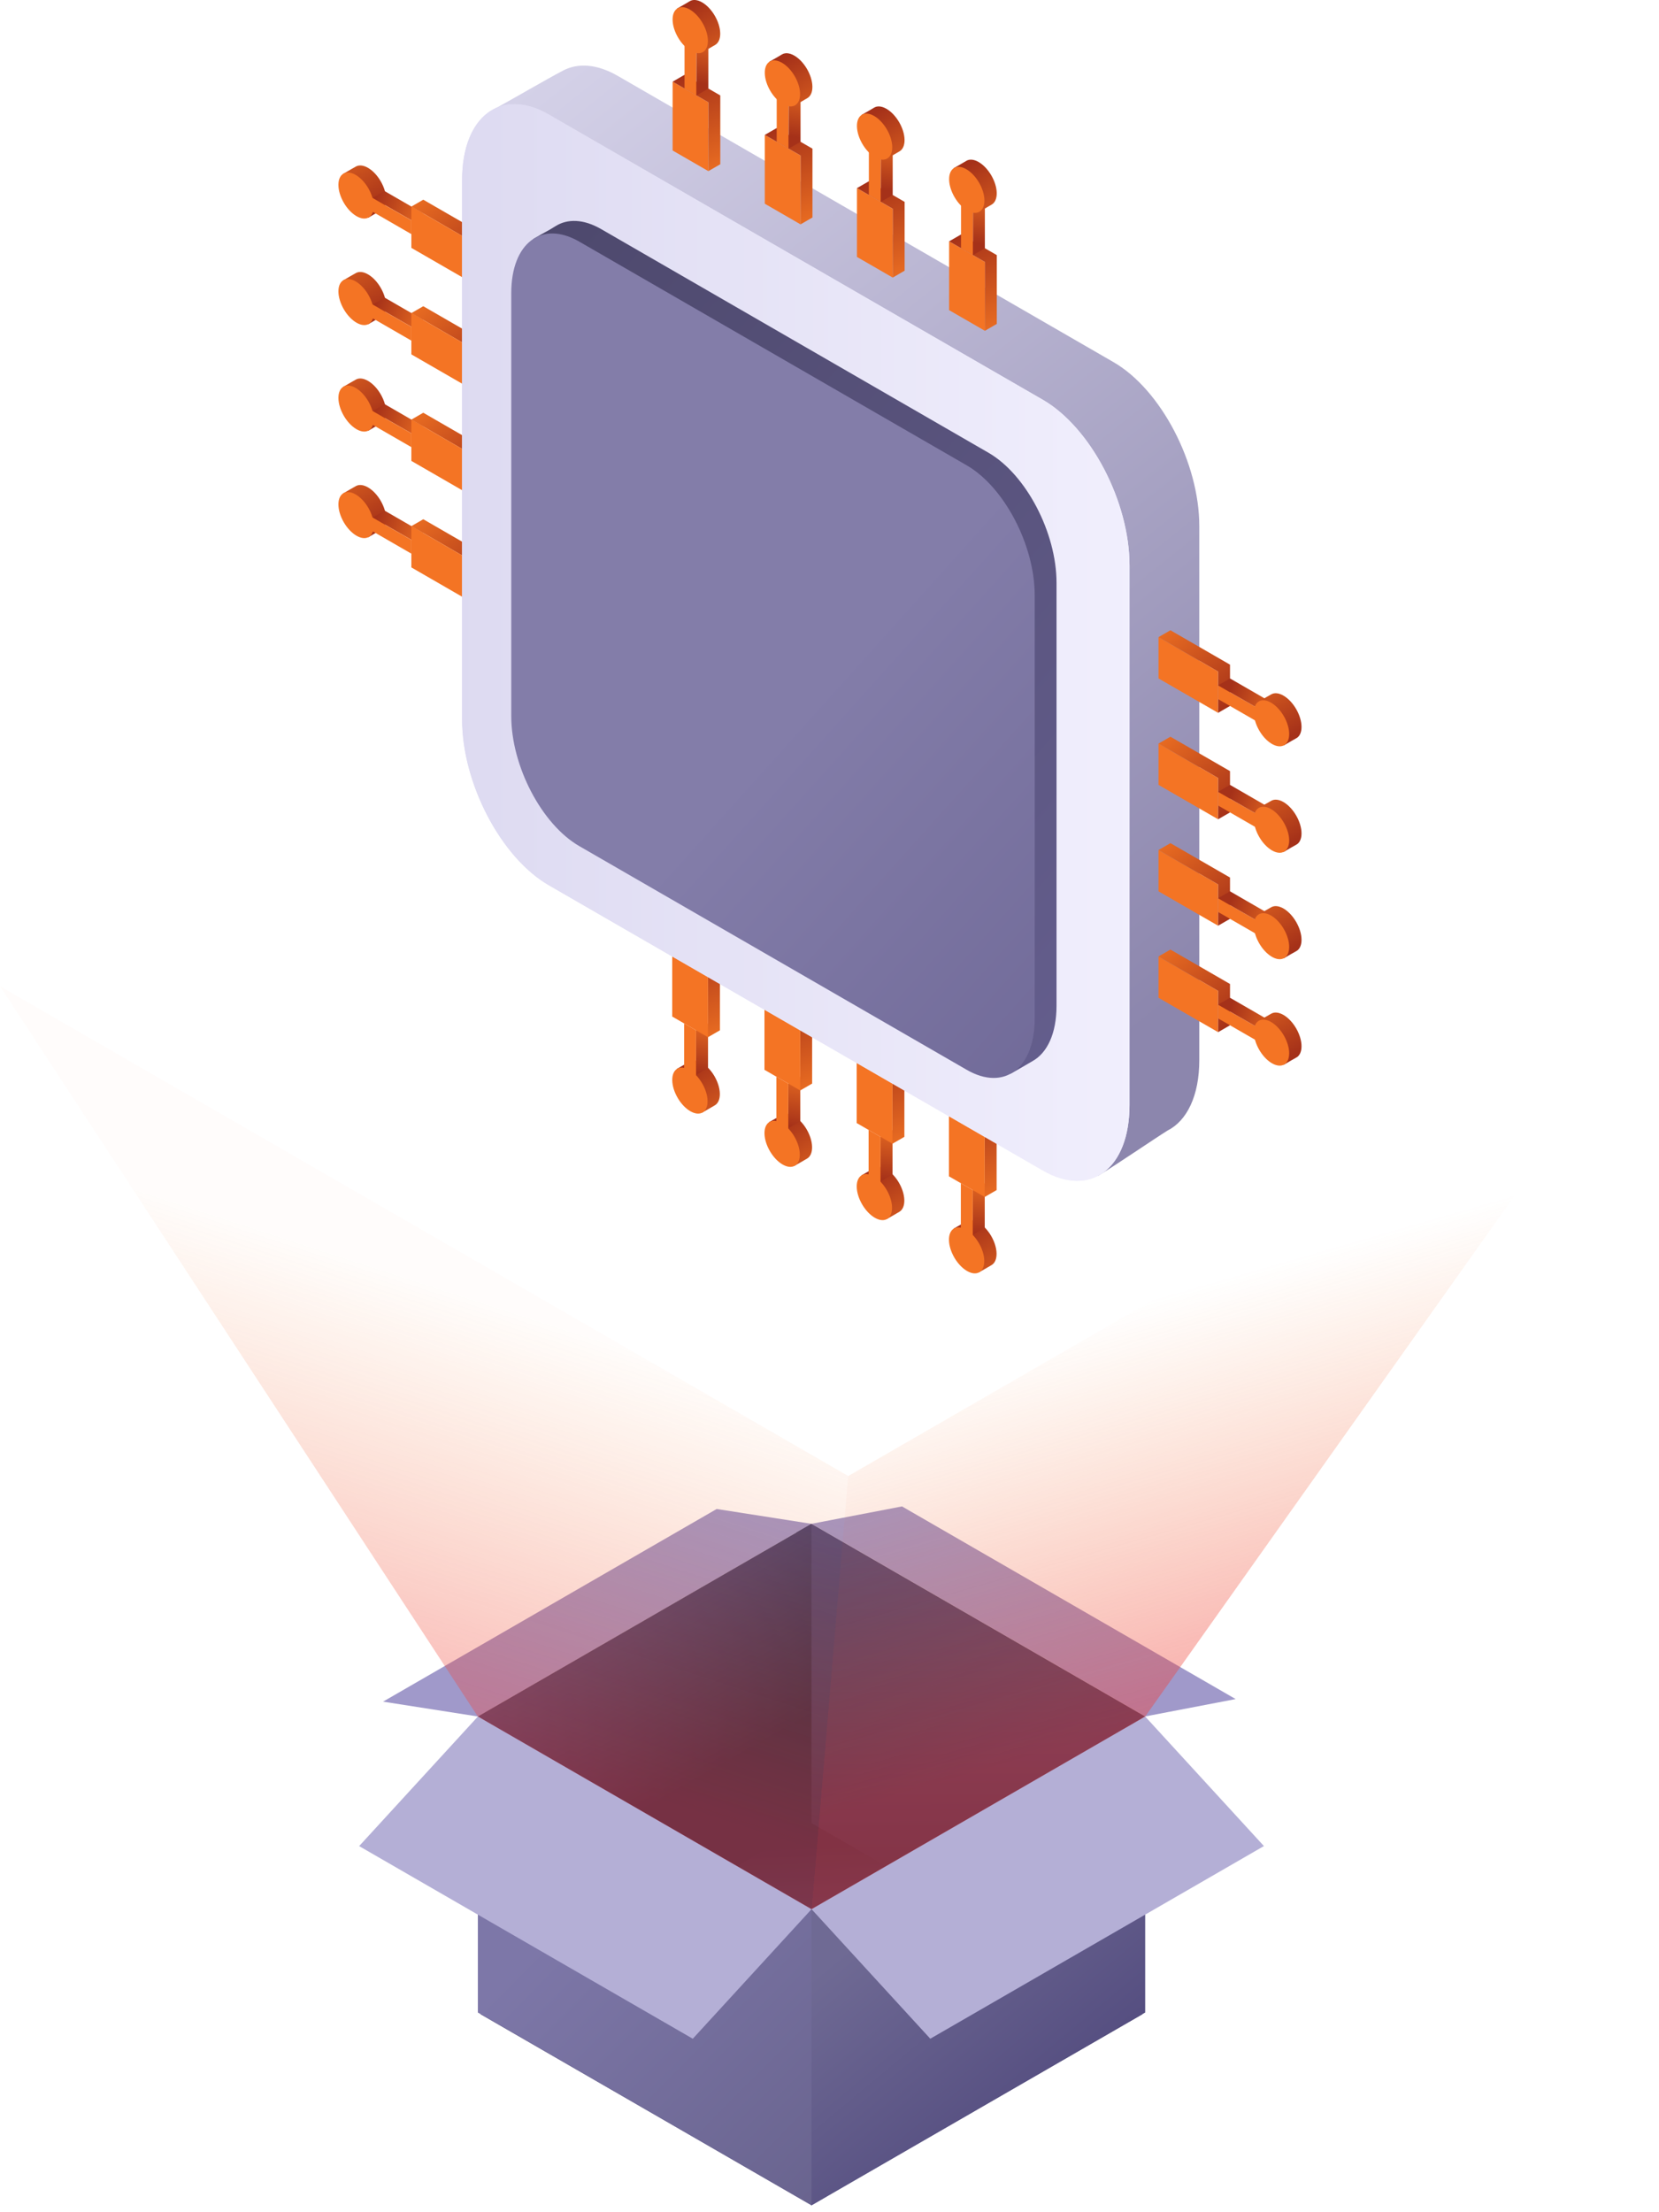
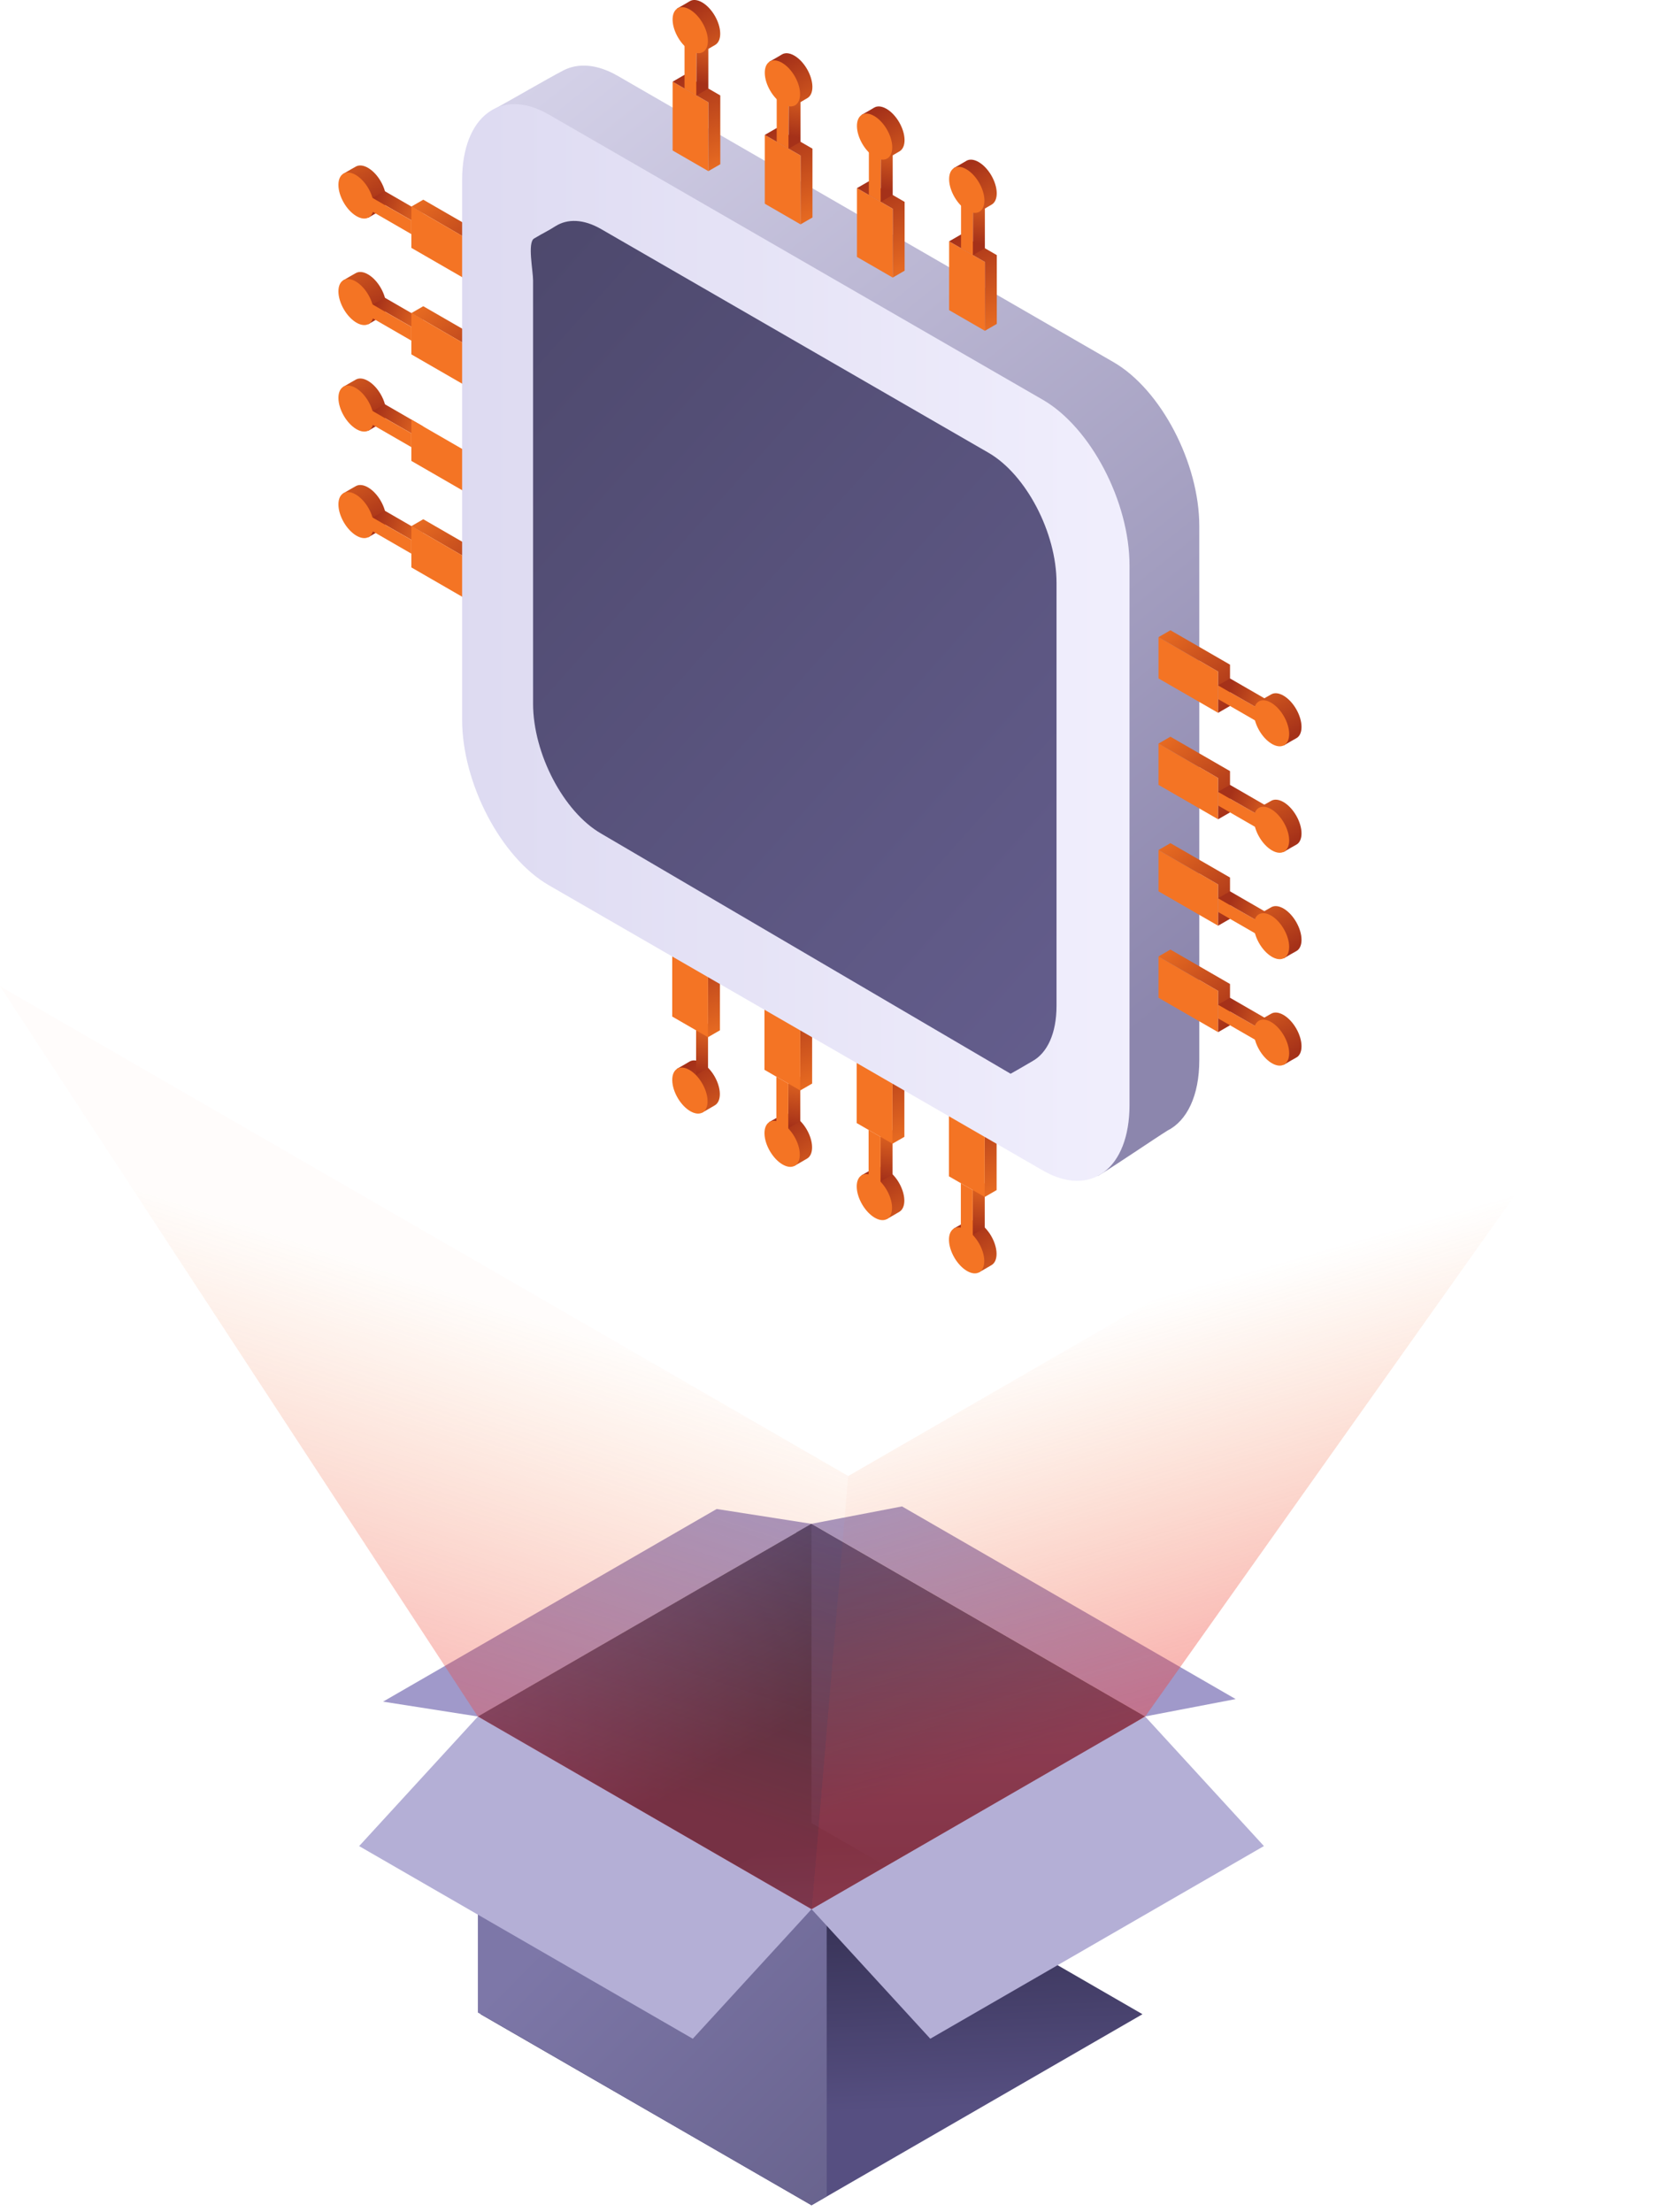
<svg xmlns="http://www.w3.org/2000/svg" width="96" height="128" viewBox="0 0 96 128" fill="none">
  <g clip-path="url(#clip0)">
    <path fill-rule="evenodd" clip-rule="evenodd" d="M66.266 99.314L71.502 98.309L52.195 87.162L46.96 88.168L66.266 99.314Z" fill="#A099CA" />
    <path fill-rule="evenodd" clip-rule="evenodd" d="M41.472 87.311L46.961 88.17L27.654 99.317L22.165 98.458L41.472 87.311Z" fill="#A099CA" />
    <path fill-rule="evenodd" clip-rule="evenodd" d="M46.957 88.168L66.264 99.314L46.957 111.474L46.079 110.967V88.674L46.957 88.168Z" fill="url(#paint0_linear)" />
    <path fill-rule="evenodd" clip-rule="evenodd" d="M46.958 88.168L27.652 99.314L46.958 111.474V88.168Z" fill="url(#paint1_linear)" />
    <path fill-rule="evenodd" clip-rule="evenodd" d="M27.807 116.543L46.959 105.485L66.111 116.543L46.959 127.6L27.807 116.543Z" fill="url(#paint2_linear)" />
    <path fill-rule="evenodd" clip-rule="evenodd" d="M27.652 99.314L46.959 110.461L47.837 110.58V127.086L46.959 127.593L27.652 116.446V99.314Z" fill="url(#paint3_linear)" />
-     <path fill-rule="evenodd" clip-rule="evenodd" d="M66.267 99.314L46.96 110.461V127.593L66.267 116.446V99.314Z" fill="url(#paint4_linear)" />
    <path fill-rule="evenodd" clip-rule="evenodd" d="M40.089 117.962L46.961 110.466L27.654 99.319L20.782 106.816L40.089 117.962Z" fill="#B4AFD6" />
    <path fill-rule="evenodd" clip-rule="evenodd" d="M66.266 99.317L73.138 106.814L53.832 117.961L46.96 110.464L66.266 99.317Z" fill="#B4AFD6" />
    <path fill-rule="evenodd" clip-rule="evenodd" d="M0 57.065L27.653 99.324L46.959 110.471L49.086 85.404L0 57.065Z" fill="url(#paint5_linear)" />
    <path fill-rule="evenodd" clip-rule="evenodd" d="M49.084 85.404L46.958 110.471L66.264 99.324L94.896 58.954L49.084 85.404Z" fill="url(#paint6_linear)" />
    <path fill-rule="evenodd" clip-rule="evenodd" d="M24.493 11.555L27.941 13.545V15.934L27.252 16.332V13.944L23.804 11.953L24.493 11.555Z" fill="url(#paint7_linear)" />
    <path fill-rule="evenodd" clip-rule="evenodd" d="M21.32 9.726C21.884 10.067 22.341 10.873 22.341 11.524C22.341 11.854 22.224 12.081 22.035 12.18C21.851 12.278 21.692 12.376 21.312 12.598C20.939 12.236 19.855 10.713 19.855 10.062C20.181 9.869 20.411 9.739 20.594 9.636C20.779 9.532 21.036 9.554 21.32 9.726Z" fill="url(#paint8_linear)" />
    <path fill-rule="evenodd" clip-rule="evenodd" d="M21.571 11.457L22.261 11.059L24.493 12.348L23.803 12.746L21.045 11.153" fill="url(#paint9_linear)" />
    <path fill-rule="evenodd" clip-rule="evenodd" d="M23.804 11.953L27.252 13.943V16.332L23.804 14.342V11.953Z" fill="#F47424" />
    <path fill-rule="evenodd" clip-rule="evenodd" d="M21.337 11.326L23.804 12.75V13.546L21.337 12.122V11.326Z" fill="#F47424" />
    <path d="M20.605 12.493C21.169 12.835 21.627 12.584 21.627 11.932C21.627 11.281 21.169 10.476 20.605 10.134C20.041 9.792 19.583 10.043 19.583 10.695C19.583 11.347 20.041 12.152 20.605 12.493Z" fill="#F47424" />
    <path fill-rule="evenodd" clip-rule="evenodd" d="M24.493 17.718L27.941 19.708V22.097L27.252 22.495V20.107L23.804 18.116L24.493 17.718Z" fill="url(#paint10_linear)" />
    <path fill-rule="evenodd" clip-rule="evenodd" d="M21.32 15.889C21.884 16.23 22.341 17.036 22.341 17.687C22.341 18.017 22.224 18.244 22.035 18.343C21.851 18.441 21.692 18.539 21.312 18.761C20.939 18.399 19.855 16.876 19.855 16.225C20.181 16.032 20.411 15.902 20.594 15.799C20.779 15.695 21.036 15.717 21.32 15.889Z" fill="url(#paint11_linear)" />
    <path fill-rule="evenodd" clip-rule="evenodd" d="M21.571 17.62L22.261 17.222L24.493 18.511L23.803 18.909L21.045 17.317" fill="url(#paint12_linear)" />
    <path fill-rule="evenodd" clip-rule="evenodd" d="M23.804 18.116L27.252 20.107V22.495L23.804 20.505V18.116Z" fill="#F47424" />
    <path fill-rule="evenodd" clip-rule="evenodd" d="M21.337 17.489L23.804 18.913V19.709L21.337 18.285V17.489Z" fill="#F47424" />
    <path d="M20.605 18.657C21.169 18.998 21.627 18.747 21.627 18.096C21.627 17.444 21.169 16.639 20.605 16.297C20.041 15.956 19.583 16.207 19.583 16.858C19.583 17.51 20.041 18.315 20.605 18.657Z" fill="#F47424" />
-     <path fill-rule="evenodd" clip-rule="evenodd" d="M24.493 23.881L27.941 25.872V28.261L27.252 28.659V26.27L23.804 24.279L24.493 23.881Z" fill="url(#paint13_linear)" />
    <path fill-rule="evenodd" clip-rule="evenodd" d="M21.32 22.052C21.884 22.393 22.341 23.199 22.341 23.85C22.341 24.18 22.224 24.407 22.035 24.506C21.851 24.604 21.692 24.702 21.312 24.924C20.939 24.562 19.855 23.039 19.855 22.388C20.181 22.195 20.411 22.065 20.594 21.962C20.779 21.858 21.036 21.88 21.32 22.052Z" fill="url(#paint14_linear)" />
    <path fill-rule="evenodd" clip-rule="evenodd" d="M21.571 23.783L22.261 23.385L24.493 24.674L23.803 25.072L21.045 23.48" fill="url(#paint15_linear)" />
    <path fill-rule="evenodd" clip-rule="evenodd" d="M23.804 24.279L27.252 26.27V28.659L23.804 26.668V24.279Z" fill="#F47424" />
    <path fill-rule="evenodd" clip-rule="evenodd" d="M21.337 23.652L23.804 25.076V25.872L21.337 24.448V23.652Z" fill="#F47424" />
    <path d="M20.605 24.82C21.169 25.161 21.627 24.91 21.627 24.259C21.627 23.607 21.169 22.802 20.605 22.46C20.041 22.119 19.583 22.37 19.583 23.021C19.583 23.673 20.041 24.478 20.605 24.82Z" fill="#F47424" />
    <path fill-rule="evenodd" clip-rule="evenodd" d="M24.493 30.044L27.941 32.035V34.424L27.252 34.822V32.433L23.804 30.442L24.493 30.044Z" fill="url(#paint16_linear)" />
    <path fill-rule="evenodd" clip-rule="evenodd" d="M21.32 28.215C21.884 28.556 22.341 29.362 22.341 30.013C22.341 30.343 22.224 30.57 22.035 30.67C21.851 30.767 21.692 30.865 21.312 31.087C20.939 30.726 19.855 29.202 19.855 28.551C20.181 28.358 20.411 28.228 20.594 28.125C20.779 28.021 21.036 28.043 21.32 28.215Z" fill="url(#paint17_linear)" />
    <path fill-rule="evenodd" clip-rule="evenodd" d="M21.571 29.946L22.261 29.548L24.493 30.837L23.803 31.235L21.045 29.643" fill="url(#paint18_linear)" />
    <path fill-rule="evenodd" clip-rule="evenodd" d="M23.804 30.442L27.252 32.433V34.822L23.804 32.831V30.442Z" fill="#F47424" />
    <path fill-rule="evenodd" clip-rule="evenodd" d="M21.337 29.815L23.804 31.239V32.035L21.337 30.611V29.815Z" fill="#F47424" />
    <path d="M20.605 30.983C21.169 31.325 21.627 31.073 21.627 30.422C21.627 29.77 21.169 28.965 20.605 28.623C20.041 28.282 19.583 28.533 19.583 29.184C19.583 29.836 20.041 30.641 20.605 30.983Z" fill="#F47424" />
    <path fill-rule="evenodd" clip-rule="evenodd" d="M57.67 68.859L57.67 64.878L55.601 63.683L54.912 64.082L56.981 65.276L56.981 69.257L57.67 68.859Z" fill="url(#paint19_linear)" />
    <path fill-rule="evenodd" clip-rule="evenodd" d="M57.667 72.522C57.654 71.863 57.185 71.064 56.621 70.738C56.335 70.573 56.08 70.561 55.899 70.675C55.723 70.786 55.559 70.874 55.176 71.092C55.303 71.596 56.08 73.297 56.644 73.622C56.974 73.436 57.202 73.302 57.382 73.196C57.565 73.087 57.674 72.853 57.667 72.522Z" fill="url(#paint20_linear)" />
    <path fill-rule="evenodd" clip-rule="evenodd" d="M56.294 71.439L56.983 71.041L56.983 68.463L56.294 68.861L56.294 72.046" fill="url(#paint21_linear)" />
    <path fill-rule="evenodd" clip-rule="evenodd" d="M56.981 69.257L56.98 65.276L54.912 64.082L54.912 68.063L56.981 69.257Z" fill="#F47424" />
    <path fill-rule="evenodd" clip-rule="evenodd" d="M56.29 71.707L56.29 68.859L55.601 68.461L55.6 71.309L56.29 71.707Z" fill="#F47424" />
    <path d="M54.913 71.757C54.899 71.098 55.345 70.827 55.91 71.153C56.474 71.479 56.942 72.277 56.956 72.937C56.97 73.596 56.524 73.867 55.96 73.541C55.395 73.215 54.927 72.417 54.913 71.757Z" fill="#F47424" />
    <path fill-rule="evenodd" clip-rule="evenodd" d="M52.333 65.778L52.333 61.796L50.264 60.602L49.574 61L51.643 62.194L51.643 66.176L52.333 65.778Z" fill="url(#paint22_linear)" />
    <path fill-rule="evenodd" clip-rule="evenodd" d="M52.33 69.441C52.316 68.781 51.847 67.982 51.283 67.656C50.998 67.492 50.742 67.48 50.562 67.594C50.385 67.705 50.221 67.793 49.839 68.011C49.965 68.515 50.743 70.216 51.306 70.541C51.637 70.355 51.864 70.221 52.045 70.114C52.227 70.005 52.337 69.772 52.33 69.441Z" fill="url(#paint23_linear)" />
    <path fill-rule="evenodd" clip-rule="evenodd" d="M50.956 68.357L51.646 67.959L51.646 65.381L50.956 65.779L50.956 68.965" fill="url(#paint24_linear)" />
    <path fill-rule="evenodd" clip-rule="evenodd" d="M51.643 66.176L51.643 62.194L49.574 61L49.574 64.981L51.643 66.176Z" fill="#F47424" />
    <path fill-rule="evenodd" clip-rule="evenodd" d="M50.953 68.626L50.953 65.777L50.263 65.379L50.263 68.228L50.953 68.626Z" fill="#F47424" />
    <path d="M49.576 68.676C49.562 68.016 50.008 67.746 50.572 68.071C51.136 68.397 51.605 69.196 51.619 69.855C51.633 70.515 51.186 70.785 50.622 70.46C50.058 70.134 49.589 69.335 49.576 68.676Z" fill="#F47424" />
    <path fill-rule="evenodd" clip-rule="evenodd" d="M46.995 62.696L46.995 58.715L44.926 57.52L44.237 57.919L46.306 59.113L46.306 63.094L46.995 62.696Z" fill="url(#paint25_linear)" />
    <path fill-rule="evenodd" clip-rule="evenodd" d="M46.992 66.359C46.979 65.7 46.51 64.901 45.946 64.575C45.66 64.41 45.405 64.398 45.224 64.512C45.048 64.623 44.884 64.711 44.501 64.929C44.628 65.433 45.405 67.134 45.969 67.459C46.299 67.273 46.527 67.139 46.707 67.033C46.89 66.924 46.999 66.69 46.992 66.359Z" fill="url(#paint26_linear)" />
    <path fill-rule="evenodd" clip-rule="evenodd" d="M45.619 65.276L46.309 64.878L46.308 62.3L45.619 62.698L45.619 65.883" fill="url(#paint27_linear)" />
    <path fill-rule="evenodd" clip-rule="evenodd" d="M46.306 63.094L46.306 59.113L44.237 57.918L44.237 61.9L46.306 63.094Z" fill="#F47424" />
    <path fill-rule="evenodd" clip-rule="evenodd" d="M45.615 65.544L45.615 62.696L44.926 62.297L44.926 65.146L45.615 65.544Z" fill="#F47424" />
    <path d="M44.238 65.594C44.224 64.935 44.67 64.664 45.235 64.99C45.799 65.316 46.267 66.114 46.281 66.774C46.295 67.433 45.849 67.704 45.285 67.378C44.721 67.052 44.252 66.254 44.238 65.594Z" fill="#F47424" />
    <path fill-rule="evenodd" clip-rule="evenodd" d="M41.658 59.615L41.658 55.633L39.589 54.439L38.899 54.837L40.968 56.031L40.968 60.013L41.658 59.615Z" fill="url(#paint28_linear)" />
    <path fill-rule="evenodd" clip-rule="evenodd" d="M41.655 63.277C41.641 62.618 41.172 61.819 40.608 61.493C40.323 61.328 40.068 61.316 39.887 61.431C39.711 61.541 39.546 61.63 39.164 61.848C39.29 62.352 40.068 64.052 40.632 64.378C40.962 64.192 41.19 64.058 41.37 63.951C41.552 63.842 41.662 63.609 41.655 63.277Z" fill="url(#paint29_linear)" />
    <path fill-rule="evenodd" clip-rule="evenodd" d="M40.281 62.194L40.971 61.796L40.971 59.218L40.281 59.616L40.281 62.801" fill="url(#paint30_linear)" />
    <path fill-rule="evenodd" clip-rule="evenodd" d="M40.968 60.013L40.968 56.031L38.899 54.837L38.899 58.818L40.968 60.013Z" fill="#F47424" />
-     <path fill-rule="evenodd" clip-rule="evenodd" d="M40.278 62.463L40.278 59.614L39.588 59.216L39.588 62.065L40.278 62.463Z" fill="#F47424" />
    <path d="M38.901 62.513C38.887 61.853 39.333 61.583 39.897 61.908C40.461 62.234 40.93 63.033 40.944 63.692C40.958 64.352 40.511 64.622 39.947 64.296C39.383 63.971 38.914 63.172 38.901 62.513Z" fill="#F47424" />
    <path fill-rule="evenodd" clip-rule="evenodd" d="M69.399 30.442C69.399 26.787 67.173 22.535 64.432 20.952L35.747 4.391C34.544 3.696 33.441 3.63 32.581 4.084C31.481 4.663 29.871 5.616 28.466 6.387L30.779 39.037C30.779 42.691 33.005 46.944 35.747 48.526L63.545 68.032C64.567 67.415 66.732 65.933 67.551 65.42C68.677 64.856 69.399 63.414 69.399 61.334V30.442Z" fill="url(#paint31_linear)" />
-     <path fill-rule="evenodd" clip-rule="evenodd" d="M65.361 32.718C65.361 29.025 63.112 24.729 60.342 23.13L31.759 6.628C28.99 5.028 26.741 6.728 26.741 10.42V41.633C26.741 45.325 28.99 49.621 31.759 51.221L60.342 67.723C63.112 69.322 65.361 67.622 65.361 63.93V32.718Z" fill="url(#paint32_linear)" />
    <path fill-rule="evenodd" clip-rule="evenodd" d="M65.361 32.718C65.361 29.025 63.112 24.729 60.342 23.13L31.759 6.628C28.99 5.028 26.741 6.728 26.741 10.42V41.633C26.741 45.325 28.99 49.621 31.759 51.221L60.342 67.723C63.112 69.322 65.361 67.622 65.361 63.93V32.718Z" fill="url(#paint33_linear)" />
    <path fill-rule="evenodd" clip-rule="evenodd" d="M61.137 33.717C61.137 30.821 59.374 27.452 57.201 26.197L34.783 13.254C33.764 12.666 32.835 12.647 32.136 13.091C31.635 13.41 31.502 13.441 30.903 13.802C30.513 14.038 30.847 15.664 30.847 16.229V40.71C30.847 43.606 32.611 46.976 34.783 48.23L58.48 62.127C59.055 61.808 59.372 61.611 59.75 61.395C60.599 60.922 61.137 59.798 61.137 58.198V33.717Z" fill="url(#paint34_linear)" />
-     <path fill-rule="evenodd" clip-rule="evenodd" d="M59.875 34.444C59.875 31.547 58.112 28.178 55.939 26.924L33.521 13.981C31.349 12.726 29.585 14.059 29.585 16.955V41.436C29.585 44.332 31.349 47.702 33.521 48.956L55.939 61.899C58.112 63.153 59.875 61.82 59.875 58.924V34.444Z" fill="url(#paint35_linear)" />
    <path fill-rule="evenodd" clip-rule="evenodd" d="M67.038 36.865L70.487 38.856V41.245L67.038 39.254V36.865Z" fill="#F47424" />
    <path fill-rule="evenodd" clip-rule="evenodd" d="M67.728 36.467L71.176 38.458V40.847L70.487 41.245V38.856L67.038 36.866L67.728 36.467Z" fill="url(#paint36_linear)" />
    <path fill-rule="evenodd" clip-rule="evenodd" d="M70.487 39.653L72.954 41.077V41.874L70.487 40.45V39.653Z" fill="#F47424" />
    <path fill-rule="evenodd" clip-rule="evenodd" d="M70.487 39.653L71.176 39.255L73.934 40.847L73.245 41.245L70.487 39.653Z" fill="url(#paint37_linear)" />
    <path fill-rule="evenodd" clip-rule="evenodd" d="M74.293 40.263C74.857 40.604 75.314 41.41 75.314 42.061C75.314 42.391 75.197 42.618 75.008 42.717C74.824 42.815 74.665 42.913 74.285 43.135C73.912 42.773 72.828 41.25 72.828 40.599C73.154 40.406 73.385 40.276 73.567 40.173C73.752 40.069 74.009 40.091 74.293 40.263Z" fill="url(#paint38_linear)" />
    <path d="M73.577 43.03C74.141 43.372 74.599 43.121 74.599 42.469C74.599 41.818 74.141 41.013 73.577 40.671C73.013 40.329 72.556 40.581 72.556 41.232C72.556 41.883 73.013 42.689 73.577 43.03Z" fill="#F47424" />
    <path fill-rule="evenodd" clip-rule="evenodd" d="M67.038 43.024L70.487 45.015V47.404L67.038 45.413V43.024Z" fill="#F47424" />
    <path fill-rule="evenodd" clip-rule="evenodd" d="M67.728 42.626L71.176 44.617V47.006L70.487 47.404V45.015L67.038 43.024L67.728 42.626Z" fill="url(#paint39_linear)" />
    <path fill-rule="evenodd" clip-rule="evenodd" d="M70.487 45.812L72.954 47.236V48.032L70.487 46.608V45.812Z" fill="#F47424" />
    <path fill-rule="evenodd" clip-rule="evenodd" d="M70.487 45.811L71.176 45.413L73.934 47.006L73.245 47.404L70.487 45.811Z" fill="url(#paint40_linear)" />
    <path fill-rule="evenodd" clip-rule="evenodd" d="M74.293 46.421C74.857 46.763 75.314 47.569 75.314 48.22C75.314 48.55 75.197 48.777 75.008 48.876C74.824 48.973 74.665 49.071 74.285 49.294C73.912 48.932 72.828 47.408 72.828 46.758C73.154 46.564 73.385 46.434 73.567 46.331C73.752 46.228 74.009 46.249 74.293 46.421Z" fill="url(#paint41_linear)" />
    <path d="M73.577 49.189C74.141 49.531 74.599 49.28 74.599 48.628C74.599 47.977 74.141 47.172 73.577 46.83C73.013 46.488 72.556 46.739 72.556 47.391C72.556 48.042 73.013 48.847 73.577 49.189Z" fill="#F47424" />
    <path fill-rule="evenodd" clip-rule="evenodd" d="M67.038 49.183L70.487 51.173V53.562L67.038 51.572V49.183Z" fill="#F47424" />
    <path fill-rule="evenodd" clip-rule="evenodd" d="M67.728 48.785L71.176 50.775V53.164L70.487 53.562V51.173L67.038 49.183L67.728 48.785Z" fill="url(#paint42_linear)" />
    <path fill-rule="evenodd" clip-rule="evenodd" d="M70.487 51.97L72.954 53.395V54.191L70.487 52.767V51.97Z" fill="#F47424" />
    <path fill-rule="evenodd" clip-rule="evenodd" d="M70.487 51.97L71.176 51.572L73.934 53.164L73.245 53.562L70.487 51.97Z" fill="url(#paint43_linear)" />
    <path fill-rule="evenodd" clip-rule="evenodd" d="M74.293 52.58C74.857 52.921 75.314 53.727 75.314 54.378C75.314 54.708 75.197 54.935 75.008 55.035C74.824 55.132 74.665 55.23 74.285 55.452C73.912 55.09 72.828 53.567 72.828 52.916C73.154 52.723 73.385 52.593 73.567 52.49C73.752 52.386 74.009 52.408 74.293 52.58Z" fill="url(#paint44_linear)" />
    <path d="M73.577 55.348C74.141 55.689 74.599 55.438 74.599 54.787C74.599 54.135 74.141 53.33 73.577 52.988C73.013 52.647 72.556 52.898 72.556 53.549C72.556 54.201 73.013 55.006 73.577 55.348Z" fill="#F47424" />
    <path fill-rule="evenodd" clip-rule="evenodd" d="M67.038 55.341L70.487 57.332V59.721L67.038 57.73V55.341Z" fill="#F47424" />
    <path fill-rule="evenodd" clip-rule="evenodd" d="M67.728 54.943L71.176 56.934V59.323L70.487 59.721V57.332L67.038 55.341L67.728 54.943Z" fill="url(#paint45_linear)" />
    <path fill-rule="evenodd" clip-rule="evenodd" d="M70.487 58.129L72.954 59.553V60.349L70.487 58.925V58.129Z" fill="#F47424" />
    <path fill-rule="evenodd" clip-rule="evenodd" d="M70.487 58.128L71.176 57.73L73.934 59.323L73.245 59.721L70.487 58.128Z" fill="url(#paint46_linear)" />
    <path fill-rule="evenodd" clip-rule="evenodd" d="M74.293 58.738C74.857 59.08 75.314 59.886 75.314 60.537C75.314 60.867 75.197 61.094 75.008 61.193C74.824 61.29 74.665 61.389 74.285 61.611C73.912 61.249 72.828 59.725 72.828 59.075C73.154 58.882 73.385 58.752 73.567 58.648C73.752 58.545 74.009 58.567 74.293 58.738Z" fill="url(#paint47_linear)" />
    <path d="M73.577 61.506C74.141 61.848 74.599 61.597 74.599 60.945C74.599 60.294 74.141 59.489 73.577 59.147C73.013 58.805 72.556 59.056 72.556 59.708C72.556 60.359 73.013 61.164 73.577 61.506Z" fill="#F47424" />
    <path fill-rule="evenodd" clip-rule="evenodd" d="M56.991 19.14L56.991 15.159L54.922 13.964L54.922 17.946L56.991 19.14Z" fill="#F47424" />
    <path fill-rule="evenodd" clip-rule="evenodd" d="M57.681 18.742L57.681 14.761L55.612 13.566L54.922 13.964L56.991 15.159L56.991 19.14L57.681 18.742Z" fill="url(#paint48_linear)" />
    <path fill-rule="evenodd" clip-rule="evenodd" d="M56.301 14.76L56.301 11.912L55.612 11.514L55.612 14.362L56.301 14.76Z" fill="#F47424" />
    <path fill-rule="evenodd" clip-rule="evenodd" d="M56.302 14.761L56.991 14.363L56.991 11.177L56.302 11.575L56.302 14.761Z" fill="url(#paint49_linear)" />
    <path fill-rule="evenodd" clip-rule="evenodd" d="M57.677 11.159C57.663 10.5 57.194 9.701 56.63 9.375C56.344 9.21 56.089 9.198 55.908 9.313C55.732 9.423 55.568 9.511 55.185 9.73C55.312 10.234 56.089 11.934 56.653 12.26C56.983 12.074 57.211 11.939 57.392 11.833C57.574 11.724 57.684 11.491 57.677 11.159Z" fill="url(#paint50_linear)" />
    <path d="M54.922 10.395C54.908 9.736 55.354 9.465 55.918 9.791C56.483 10.117 56.951 10.915 56.965 11.575C56.979 12.234 56.533 12.505 55.968 12.179C55.404 11.853 54.936 11.055 54.922 10.395Z" fill="#F47424" />
    <path fill-rule="evenodd" clip-rule="evenodd" d="M51.658 16.061L51.657 12.079L49.589 10.885L49.589 14.866L51.658 16.061Z" fill="#F47424" />
    <path fill-rule="evenodd" clip-rule="evenodd" d="M52.347 15.663L52.347 11.681L50.278 10.487L49.589 10.885L51.658 12.079L51.658 16.061L52.347 15.663Z" fill="url(#paint51_linear)" />
-     <path fill-rule="evenodd" clip-rule="evenodd" d="M50.968 11.681L50.968 8.832L50.278 8.434L50.278 11.283L50.968 11.681Z" fill="#F47424" />
+     <path fill-rule="evenodd" clip-rule="evenodd" d="M50.968 11.681L50.968 8.832L50.278 8.434L50.278 11.283Z" fill="#F47424" />
    <path fill-rule="evenodd" clip-rule="evenodd" d="M50.968 11.681L51.657 11.283L51.657 8.098L50.968 8.496L50.968 11.681Z" fill="url(#paint52_linear)" />
    <path fill-rule="evenodd" clip-rule="evenodd" d="M52.343 8.08C52.329 7.42 51.86 6.621 51.296 6.296C51.011 6.131 50.755 6.119 50.575 6.233C50.398 6.344 50.234 6.432 49.851 6.65C49.978 7.154 50.756 8.855 51.319 9.18C51.65 8.994 51.877 8.86 52.058 8.753C52.24 8.645 52.35 8.411 52.343 8.08Z" fill="url(#paint53_linear)" />
    <path d="M49.588 7.315C49.574 6.656 50.02 6.385 50.585 6.711C51.149 7.037 51.617 7.836 51.631 8.495C51.645 9.155 51.199 9.425 50.635 9.099C50.071 8.774 49.602 7.975 49.588 7.315Z" fill="#F47424" />
    <path fill-rule="evenodd" clip-rule="evenodd" d="M46.324 12.982L46.324 9L44.255 7.806L44.255 11.787L46.324 12.982Z" fill="#F47424" />
    <path fill-rule="evenodd" clip-rule="evenodd" d="M47.014 12.584L47.014 8.602L44.945 7.408L44.255 7.806L46.324 9L46.324 12.982L47.014 12.584Z" fill="url(#paint54_linear)" />
    <path fill-rule="evenodd" clip-rule="evenodd" d="M45.634 8.602L45.634 5.753L44.945 5.355L44.945 8.204L45.634 8.602Z" fill="#F47424" />
    <path fill-rule="evenodd" clip-rule="evenodd" d="M45.635 8.602L46.324 8.204L46.324 5.019L45.635 5.417L45.635 8.602Z" fill="url(#paint55_linear)" />
    <path fill-rule="evenodd" clip-rule="evenodd" d="M47.01 5.001C46.996 4.341 46.527 3.542 45.963 3.217C45.677 3.052 45.422 3.04 45.241 3.154C45.065 3.265 44.901 3.353 44.518 3.571C44.645 4.075 45.422 5.776 45.986 6.101C46.316 5.915 46.544 5.781 46.724 5.674C46.907 5.566 47.017 5.332 47.01 5.001Z" fill="url(#paint56_linear)" />
    <path d="M44.255 4.236C44.241 3.577 44.687 3.306 45.251 3.632C45.816 3.958 46.284 4.757 46.298 5.416C46.312 6.076 45.866 6.346 45.301 6.02C44.737 5.695 44.269 4.896 44.255 4.236Z" fill="#F47424" />
    <path fill-rule="evenodd" clip-rule="evenodd" d="M40.99 9.902L40.99 5.921L38.922 4.726L38.922 8.708L40.99 9.902Z" fill="#F47424" />
    <path fill-rule="evenodd" clip-rule="evenodd" d="M41.68 9.504L41.68 5.522L39.611 4.328L38.922 4.726L40.99 5.921L40.99 9.902L41.68 9.504Z" fill="url(#paint57_linear)" />
    <path fill-rule="evenodd" clip-rule="evenodd" d="M40.3 5.522L40.3 2.673L39.611 2.275L39.611 5.124L40.3 5.522Z" fill="#F47424" />
    <path fill-rule="evenodd" clip-rule="evenodd" d="M40.301 5.522L40.99 5.124L40.99 1.939L40.301 2.337L40.301 5.522Z" fill="url(#paint58_linear)" />
    <path fill-rule="evenodd" clip-rule="evenodd" d="M41.676 1.921C41.662 1.262 41.193 0.463 40.629 0.137C40.343 -0.028 40.088 -0.04 39.907 0.074C39.731 0.185 39.567 0.273 39.184 0.491C39.311 0.995 40.089 2.696 40.652 3.021C40.983 2.835 41.21 2.701 41.391 2.595C41.573 2.486 41.683 2.252 41.676 1.921Z" fill="url(#paint59_linear)" />
    <path d="M38.921 1.157C38.907 0.497 39.353 0.227 39.918 0.552C40.482 0.878 40.95 1.677 40.964 2.336C40.978 2.996 40.532 3.266 39.968 2.941C39.403 2.615 38.935 1.816 38.921 1.157Z" fill="#F47424" />
  </g>
  <defs>
    <linearGradient id="paint0_linear" x1="51.862" y1="86.88" x2="51.912" y2="110.086" gradientUnits="userSpaceOnUse">
      <stop stop-color="#564F81" />
      <stop offset="1" stop-color="#2C2847" />
    </linearGradient>
    <linearGradient id="paint1_linear" x1="34.869" y1="90.062" x2="41.754" y2="102.218" gradientUnits="userSpaceOnUse">
      <stop stop-color="#564F81" />
      <stop offset="1" stop-color="#2C2847" />
    </linearGradient>
    <linearGradient id="paint2_linear" x1="47.644" y1="122.324" x2="46.959" y2="106.815" gradientUnits="userSpaceOnUse">
      <stop stop-color="#564F81" />
      <stop offset="1" stop-color="#2C2847" />
    </linearGradient>
    <linearGradient id="paint3_linear" x1="32.126" y1="111.505" x2="79.999" y2="159.038" gradientUnits="userSpaceOnUse">
      <stop stop-color="#7D77A8" />
      <stop offset="1" stop-color="#403C5A" />
    </linearGradient>
    <linearGradient id="paint4_linear" x1="58.778" y1="122.474" x2="49.955" y2="111.923" gradientUnits="userSpaceOnUse">
      <stop stop-color="#564F81" />
      <stop offset="1" stop-color="#6F6A94" />
    </linearGradient>
    <linearGradient id="paint5_linear" x1="36.651" y1="103.759" x2="44.177" y2="80.675" gradientUnits="userSpaceOnUse">
      <stop stop-color="#EF3F3F" stop-opacity="0.381" />
      <stop offset="1" stop-color="#F47623" stop-opacity="0.021" />
    </linearGradient>
    <linearGradient id="paint6_linear" x1="60.537" y1="101.463" x2="53.992" y2="78.792" gradientUnits="userSpaceOnUse">
      <stop stop-color="#EF3F3F" stop-opacity="0.44" />
      <stop offset="1" stop-color="#F47623" stop-opacity="0" />
    </linearGradient>
    <linearGradient id="paint7_linear" x1="27.941" y1="15.934" x2="23.803" y2="10.559" gradientUnits="userSpaceOnUse">
      <stop stop-color="#A53119" />
      <stop offset="1" stop-color="#F47623" />
    </linearGradient>
    <linearGradient id="paint8_linear" x1="21.846" y1="11.989" x2="19.334" y2="7.316" gradientUnits="userSpaceOnUse">
      <stop stop-color="#A53119" />
      <stop offset="1" stop-color="#F47623" />
    </linearGradient>
    <linearGradient id="paint9_linear" x1="21.735" y1="11.353" x2="25.185" y2="12.672" gradientUnits="userSpaceOnUse">
      <stop stop-color="#A53119" />
      <stop offset="1" stop-color="#F47623" />
    </linearGradient>
    <linearGradient id="paint10_linear" x1="27.941" y1="22.097" x2="23.803" y2="16.722" gradientUnits="userSpaceOnUse">
      <stop stop-color="#A53119" />
      <stop offset="1" stop-color="#F47623" />
    </linearGradient>
    <linearGradient id="paint11_linear" x1="21.846" y1="18.152" x2="19.334" y2="13.479" gradientUnits="userSpaceOnUse">
      <stop stop-color="#A53119" />
      <stop offset="1" stop-color="#F47623" />
    </linearGradient>
    <linearGradient id="paint12_linear" x1="21.735" y1="17.516" x2="25.185" y2="18.835" gradientUnits="userSpaceOnUse">
      <stop stop-color="#A53119" />
      <stop offset="1" stop-color="#F47623" />
    </linearGradient>
    <linearGradient id="paint13_linear" x1="27.941" y1="28.261" x2="23.803" y2="22.885" gradientUnits="userSpaceOnUse">
      <stop stop-color="#A53119" />
      <stop offset="1" stop-color="#F47623" />
    </linearGradient>
    <linearGradient id="paint14_linear" x1="21.846" y1="24.315" x2="19.334" y2="19.642" gradientUnits="userSpaceOnUse">
      <stop stop-color="#A53119" />
      <stop offset="1" stop-color="#F47623" />
    </linearGradient>
    <linearGradient id="paint15_linear" x1="21.735" y1="23.68" x2="25.185" y2="24.998" gradientUnits="userSpaceOnUse">
      <stop stop-color="#A53119" />
      <stop offset="1" stop-color="#F47623" />
    </linearGradient>
    <linearGradient id="paint16_linear" x1="27.941" y1="34.424" x2="23.803" y2="29.048" gradientUnits="userSpaceOnUse">
      <stop stop-color="#A53119" />
      <stop offset="1" stop-color="#F47623" />
    </linearGradient>
    <linearGradient id="paint17_linear" x1="21.846" y1="30.478" x2="19.334" y2="25.805" gradientUnits="userSpaceOnUse">
      <stop stop-color="#A53119" />
      <stop offset="1" stop-color="#F47623" />
    </linearGradient>
    <linearGradient id="paint18_linear" x1="21.735" y1="29.843" x2="25.185" y2="31.161" gradientUnits="userSpaceOnUse">
      <stop stop-color="#A53119" />
      <stop offset="1" stop-color="#F47623" />
    </linearGradient>
    <linearGradient id="paint19_linear" x1="55.601" y1="63.683" x2="58.188" y2="69.955" gradientUnits="userSpaceOnUse">
      <stop stop-color="#A53119" />
      <stop offset="1" stop-color="#F47623" />
    </linearGradient>
    <linearGradient id="paint20_linear" x1="55.971" y1="70.934" x2="58.761" y2="75.447" gradientUnits="userSpaceOnUse">
      <stop stop-color="#A53119" />
      <stop offset="1" stop-color="#F47623" />
    </linearGradient>
    <linearGradient id="paint21_linear" x1="56.465" y1="71.349" x2="57.049" y2="67.701" gradientUnits="userSpaceOnUse">
      <stop stop-color="#A53119" />
      <stop offset="1" stop-color="#F47623" />
    </linearGradient>
    <linearGradient id="paint22_linear" x1="50.264" y1="60.602" x2="52.851" y2="66.873" gradientUnits="userSpaceOnUse">
      <stop stop-color="#A53119" />
      <stop offset="1" stop-color="#F47623" />
    </linearGradient>
    <linearGradient id="paint23_linear" x1="50.633" y1="67.853" x2="53.424" y2="72.366" gradientUnits="userSpaceOnUse">
      <stop stop-color="#A53119" />
      <stop offset="1" stop-color="#F47623" />
    </linearGradient>
    <linearGradient id="paint24_linear" x1="51.128" y1="68.267" x2="51.711" y2="64.62" gradientUnits="userSpaceOnUse">
      <stop stop-color="#A53119" />
      <stop offset="1" stop-color="#F47623" />
    </linearGradient>
    <linearGradient id="paint25_linear" x1="44.926" y1="57.52" x2="47.513" y2="63.792" gradientUnits="userSpaceOnUse">
      <stop stop-color="#A53119" />
      <stop offset="1" stop-color="#F47623" />
    </linearGradient>
    <linearGradient id="paint26_linear" x1="45.296" y1="64.771" x2="48.087" y2="69.284" gradientUnits="userSpaceOnUse">
      <stop stop-color="#A53119" />
      <stop offset="1" stop-color="#F47623" />
    </linearGradient>
    <linearGradient id="paint27_linear" x1="45.79" y1="65.186" x2="46.374" y2="61.538" gradientUnits="userSpaceOnUse">
      <stop stop-color="#A53119" />
      <stop offset="1" stop-color="#F47623" />
    </linearGradient>
    <linearGradient id="paint28_linear" x1="39.589" y1="54.439" x2="42.176" y2="60.71" gradientUnits="userSpaceOnUse">
      <stop stop-color="#A53119" />
      <stop offset="1" stop-color="#F47623" />
    </linearGradient>
    <linearGradient id="paint29_linear" x1="39.958" y1="61.69" x2="42.749" y2="66.203" gradientUnits="userSpaceOnUse">
      <stop stop-color="#A53119" />
      <stop offset="1" stop-color="#F47623" />
    </linearGradient>
    <linearGradient id="paint30_linear" x1="40.453" y1="62.104" x2="41.036" y2="58.456" gradientUnits="userSpaceOnUse">
      <stop stop-color="#A53119" />
      <stop offset="1" stop-color="#F47623" />
    </linearGradient>
    <linearGradient id="paint31_linear" x1="68.119" y1="57.888" x2="15.707" y2="-7.409" gradientUnits="userSpaceOnUse">
      <stop stop-color="#8C86AD" />
      <stop offset="1" stop-color="#E9E7F9" />
    </linearGradient>
    <linearGradient id="paint32_linear" x1="26.134" y1="25.615" x2="65.935" y2="25.615" gradientUnits="userSpaceOnUse">
      <stop stop-color="#DDDAF1" />
      <stop offset="1" stop-color="#F1EFFD" />
    </linearGradient>
    <linearGradient id="paint33_linear" x1="26.134" y1="25.615" x2="65.935" y2="25.615" gradientUnits="userSpaceOnUse">
      <stop stop-color="#DDDAF1" />
      <stop offset="1" stop-color="#F1EFFD" />
    </linearGradient>
    <linearGradient id="paint34_linear" x1="82.972" y1="74.665" x2="-0.732" y2="0.106" gradientUnits="userSpaceOnUse">
      <stop stop-color="#6E679B" />
      <stop offset="1" stop-color="#403C5A" />
    </linearGradient>
    <linearGradient id="paint35_linear" x1="91.427" y1="82.388" x2="45.992" y2="41.583" gradientUnits="userSpaceOnUse">
      <stop stop-color="#564F81" />
      <stop offset="1" stop-color="#837DA9" />
    </linearGradient>
    <linearGradient id="paint36_linear" x1="71.176" y1="40.847" x2="67.038" y2="35.471" gradientUnits="userSpaceOnUse">
      <stop stop-color="#A53119" />
      <stop offset="1" stop-color="#F47623" />
    </linearGradient>
    <linearGradient id="paint37_linear" x1="71.176" y1="39.852" x2="74.627" y2="41.17" gradientUnits="userSpaceOnUse">
      <stop stop-color="#A53119" />
      <stop offset="1" stop-color="#F47623" />
    </linearGradient>
    <linearGradient id="paint38_linear" x1="74.819" y1="42.526" x2="72.307" y2="37.853" gradientUnits="userSpaceOnUse">
      <stop stop-color="#A53119" />
      <stop offset="1" stop-color="#F47623" />
    </linearGradient>
    <linearGradient id="paint39_linear" x1="71.176" y1="47.006" x2="67.038" y2="41.63" gradientUnits="userSpaceOnUse">
      <stop stop-color="#A53119" />
      <stop offset="1" stop-color="#F47623" />
    </linearGradient>
    <linearGradient id="paint40_linear" x1="71.176" y1="46.01" x2="74.627" y2="47.329" gradientUnits="userSpaceOnUse">
      <stop stop-color="#A53119" />
      <stop offset="1" stop-color="#F47623" />
    </linearGradient>
    <linearGradient id="paint41_linear" x1="74.819" y1="48.684" x2="72.307" y2="44.011" gradientUnits="userSpaceOnUse">
      <stop stop-color="#A53119" />
      <stop offset="1" stop-color="#F47623" />
    </linearGradient>
    <linearGradient id="paint42_linear" x1="71.176" y1="53.164" x2="67.038" y2="47.788" gradientUnits="userSpaceOnUse">
      <stop stop-color="#A53119" />
      <stop offset="1" stop-color="#F47623" />
    </linearGradient>
    <linearGradient id="paint43_linear" x1="71.176" y1="52.169" x2="74.627" y2="53.487" gradientUnits="userSpaceOnUse">
      <stop stop-color="#A53119" />
      <stop offset="1" stop-color="#F47623" />
    </linearGradient>
    <linearGradient id="paint44_linear" x1="74.819" y1="54.843" x2="72.307" y2="50.17" gradientUnits="userSpaceOnUse">
      <stop stop-color="#A53119" />
      <stop offset="1" stop-color="#F47623" />
    </linearGradient>
    <linearGradient id="paint45_linear" x1="71.176" y1="59.323" x2="67.038" y2="53.947" gradientUnits="userSpaceOnUse">
      <stop stop-color="#A53119" />
      <stop offset="1" stop-color="#F47623" />
    </linearGradient>
    <linearGradient id="paint46_linear" x1="71.176" y1="58.328" x2="74.627" y2="59.646" gradientUnits="userSpaceOnUse">
      <stop stop-color="#A53119" />
      <stop offset="1" stop-color="#F47623" />
    </linearGradient>
    <linearGradient id="paint47_linear" x1="74.819" y1="61.002" x2="72.307" y2="56.328" gradientUnits="userSpaceOnUse">
      <stop stop-color="#A53119" />
      <stop offset="1" stop-color="#F47623" />
    </linearGradient>
    <linearGradient id="paint48_linear" x1="55.612" y1="13.566" x2="58.199" y2="19.837" gradientUnits="userSpaceOnUse">
      <stop stop-color="#A53119" />
      <stop offset="1" stop-color="#F47623" />
    </linearGradient>
    <linearGradient id="paint49_linear" x1="56.474" y1="14.064" x2="57.058" y2="10.416" gradientUnits="userSpaceOnUse">
      <stop stop-color="#A53119" />
      <stop offset="1" stop-color="#F47623" />
    </linearGradient>
    <linearGradient id="paint50_linear" x1="55.98" y1="9.572" x2="58.771" y2="14.084" gradientUnits="userSpaceOnUse">
      <stop stop-color="#A53119" />
      <stop offset="1" stop-color="#F47623" />
    </linearGradient>
    <linearGradient id="paint51_linear" x1="50.278" y1="10.487" x2="52.865" y2="16.758" gradientUnits="userSpaceOnUse">
      <stop stop-color="#A53119" />
      <stop offset="1" stop-color="#F47623" />
    </linearGradient>
    <linearGradient id="paint52_linear" x1="51.14" y1="10.984" x2="51.724" y2="7.337" gradientUnits="userSpaceOnUse">
      <stop stop-color="#A53119" />
      <stop offset="1" stop-color="#F47623" />
    </linearGradient>
    <linearGradient id="paint53_linear" x1="50.646" y1="6.492" x2="53.437" y2="11.005" gradientUnits="userSpaceOnUse">
      <stop stop-color="#A53119" />
      <stop offset="1" stop-color="#F47623" />
    </linearGradient>
    <linearGradient id="paint54_linear" x1="44.945" y1="7.408" x2="47.532" y2="13.679" gradientUnits="userSpaceOnUse">
      <stop stop-color="#A53119" />
      <stop offset="1" stop-color="#F47623" />
    </linearGradient>
    <linearGradient id="paint55_linear" x1="45.807" y1="7.905" x2="46.391" y2="4.258" gradientUnits="userSpaceOnUse">
      <stop stop-color="#A53119" />
      <stop offset="1" stop-color="#F47623" />
    </linearGradient>
    <linearGradient id="paint56_linear" x1="45.313" y1="3.413" x2="48.104" y2="7.926" gradientUnits="userSpaceOnUse">
      <stop stop-color="#A53119" />
      <stop offset="1" stop-color="#F47623" />
    </linearGradient>
    <linearGradient id="paint57_linear" x1="39.611" y1="4.328" x2="42.198" y2="10.599" gradientUnits="userSpaceOnUse">
      <stop stop-color="#A53119" />
      <stop offset="1" stop-color="#F47623" />
    </linearGradient>
    <linearGradient id="paint58_linear" x1="40.473" y1="4.826" x2="41.057" y2="1.178" gradientUnits="userSpaceOnUse">
      <stop stop-color="#A53119" />
      <stop offset="1" stop-color="#F47623" />
    </linearGradient>
    <linearGradient id="paint59_linear" x1="39.979" y1="0.333" x2="42.77" y2="4.846" gradientUnits="userSpaceOnUse">
      <stop stop-color="#A53119" />
      <stop offset="1" stop-color="#F47623" />
    </linearGradient>
    <clipPath id="clip0">
      <rect width="95.219" height="128" fill="white" />
    </clipPath>
  </defs>
</svg>